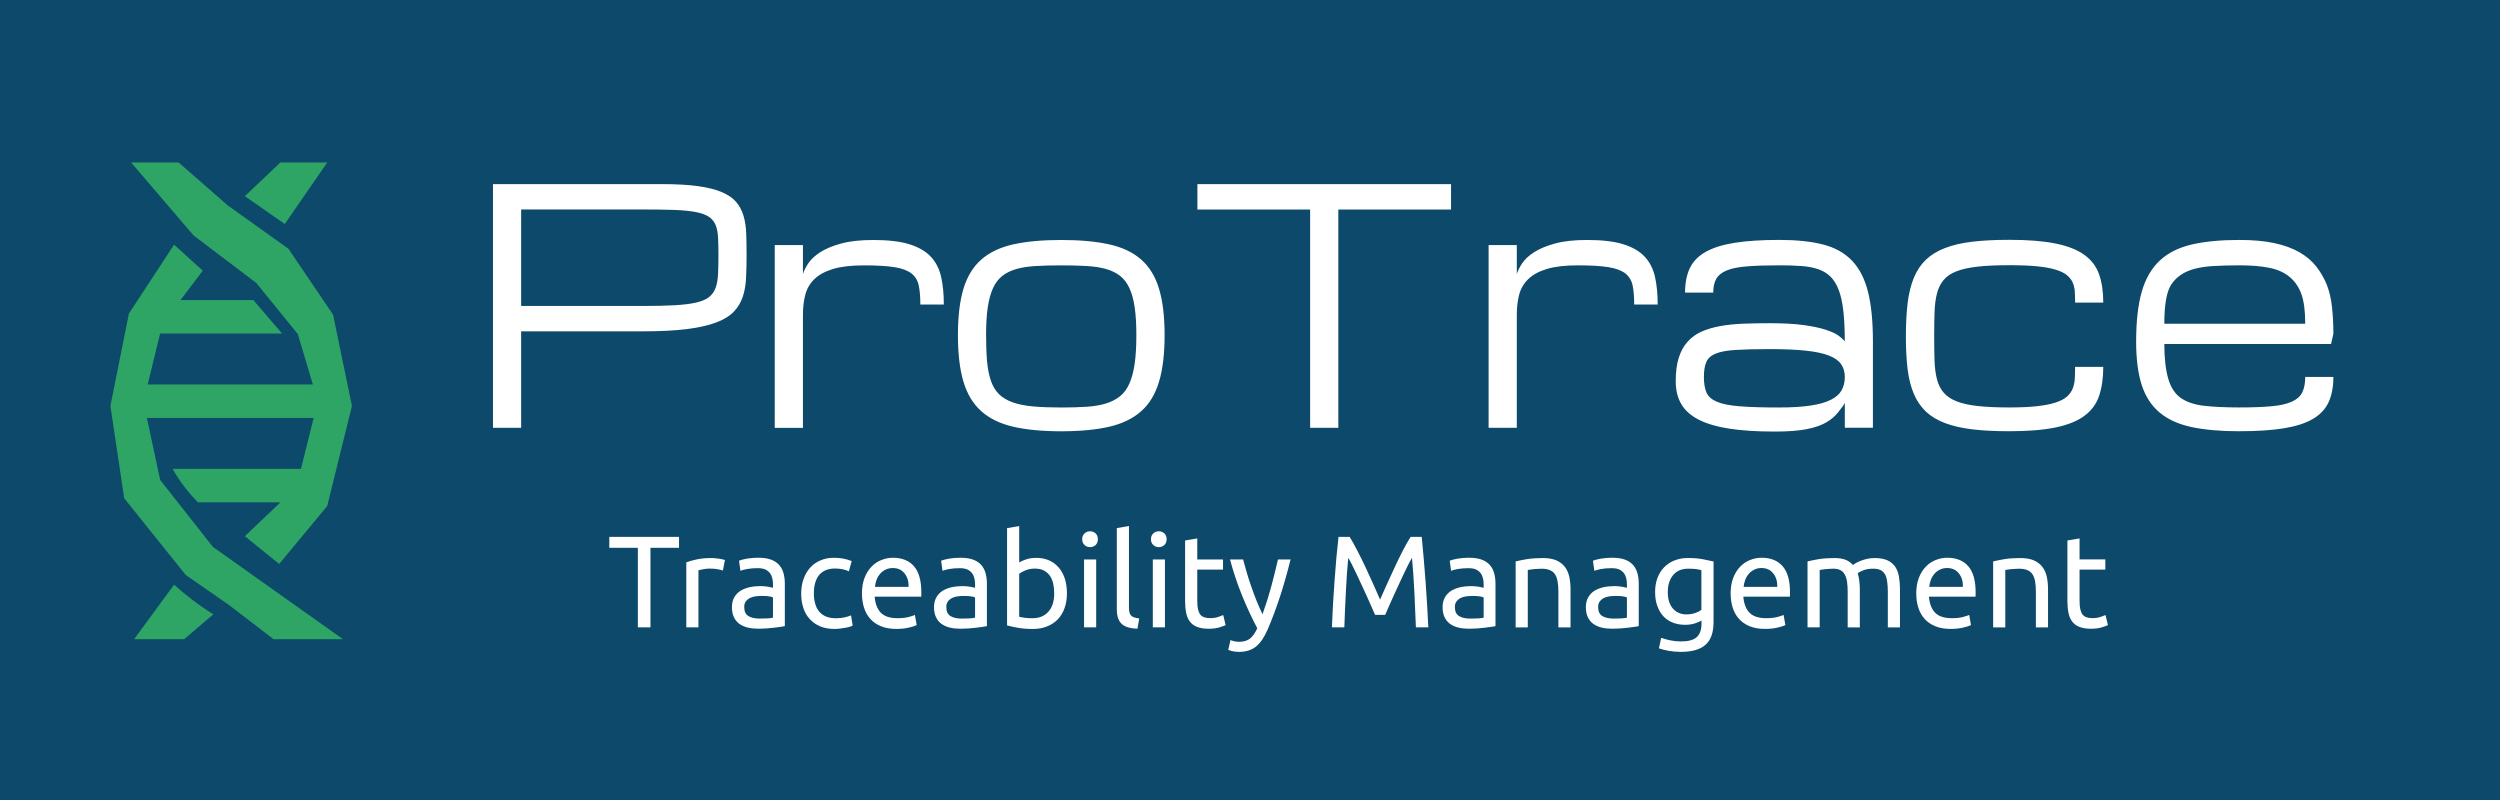
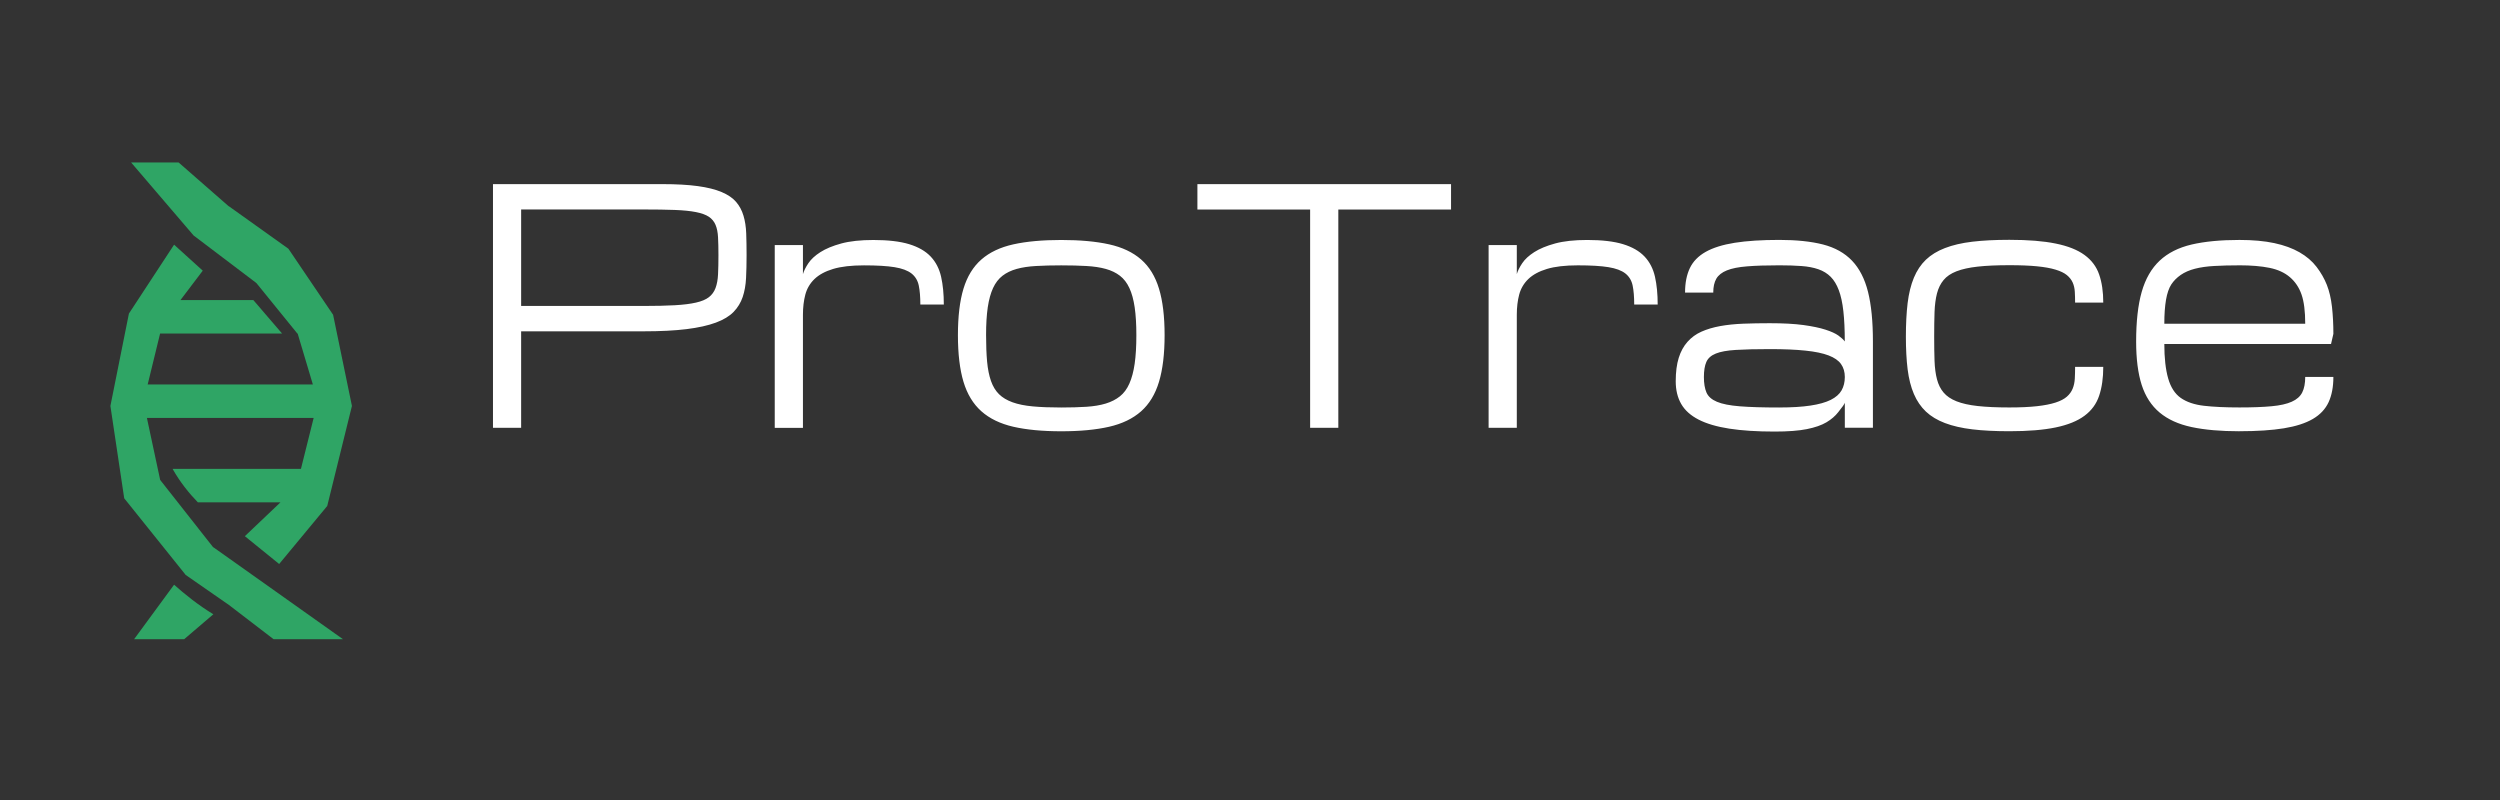
<svg xmlns="http://www.w3.org/2000/svg" xmlns:ns1="http://sodipodi.sourceforge.net/DTD/sodipodi-0.dtd" xmlns:ns2="http://www.inkscape.org/namespaces/inkscape" width="125" height="40" version="1.1" id="svg3759" ns1:docname="protrace.svg" ns2:version="0.92.4 (5da689c313, 2019-01-14)">
  <rect width="100%" height="100%" fill="#333333" stroke="none" />
  <defs id="defs3763" />
  <ns1:namedview pagecolor="#ffffff" bordercolor="#666666" borderopacity="1" objecttolerance="10" gridtolerance="10" guidetolerance="10" ns2:pageopacity="0" ns2:pageshadow="2" ns2:window-width="2560" ns2:window-height="1017" id="namedview3761" showgrid="true" showguides="false" ns2:zoom="14.12" ns2:cx="44.736641" ns2:cy="23.260894" ns2:window-x="1912" ns2:window-y="1072" ns2:window-maximized="1" ns2:current-layer="svg3759">
    <ns2:grid type="xygrid" id="grid3788" />
  </ns1:namedview>
  <g id="g3743">
    <title id="title3740">background</title>
    <rect x="-1" y="-1" width="127" height="42" id="canvas_background" fill="none" />
  </g>
  <g id="g3757">
    <title id="title3745">Layer 1</title>
-     <rect fill="#0d496b" width="125" height="40" id="svg_3" />
    <path fill="#ffffff" d="m24.649,21.39l0,-12.184l8.467,0q1.05,0 1.772,0.099q0.723,0.099 1.193,0.297q0.469,0.198 0.723,0.492q0.252,0.294 0.37,0.69q0.119,0.396 0.137,0.889q0.018,0.491 0.018,1.085l0,0q0,0.619 -0.026,1.144q-0.026,0.523 -0.168,0.947q-0.144,0.424 -0.455,0.746q-0.313,0.322 -0.888,0.536q-0.576,0.214 -1.461,0.325q-0.884,0.11 -2.175,0.11l0,0l-6.099,0l0,4.823l-1.408,0l0,0zm1.408,-10.915l0,4.823l6.099,0q0.939,0 1.581,-0.036q0.642,-0.036 1.06,-0.132q0.419,-0.094 0.646,-0.27q0.227,-0.174 0.334,-0.46q0.107,-0.286 0.125,-0.686q0.02,-0.401 0.02,-0.957l0,0q0,-0.515 -0.02,-0.887q-0.018,-0.374 -0.125,-0.627q-0.107,-0.253 -0.334,-0.405q-0.227,-0.151 -0.646,-0.234q-0.418,-0.083 -1.06,-0.107q-0.642,-0.024 -1.581,-0.024l0,0l-6.099,0l0,0zm21.134,4.752l-1.174,0q0,-0.572 -0.078,-0.947q-0.077,-0.377 -0.362,-0.604q-0.287,-0.226 -0.848,-0.317q-0.562,-0.091 -1.53,-0.091l0,0q-0.947,0 -1.542,0.179q-0.594,0.179 -0.932,0.504q-0.337,0.325 -0.458,0.777q-0.12,0.453 -0.12,1.009l0,0l0,5.655l-1.41,0l0,-9.138l1.41,0l0,1.452q0.072,-0.247 0.271,-0.544q0.198,-0.297 0.603,-0.556q0.403,-0.257 1.044,-0.432q0.643,-0.174 1.604,-0.174l0,0q1.102,0 1.791,0.21q0.69,0.211 1.075,0.619q0.385,0.408 0.521,1.012q0.135,0.603 0.135,1.387l0,0l-0,0zm0.705,1.53l0,0q0,-1.404 0.278,-2.323q0.28,-0.921 0.896,-1.46q0.616,-0.539 1.599,-0.757q0.984,-0.218 2.393,-0.218l0,0q1.41,0 2.393,0.218q0.983,0.218 1.601,0.757q0.616,0.539 0.894,1.46q0.28,0.919 0.28,2.323l0,0q0,1.405 -0.28,2.333q-0.278,0.928 -0.894,1.475q-0.618,0.547 -1.601,0.773q-0.983,0.226 -2.393,0.226l0,0q-1.408,0 -2.393,-0.226q-0.983,-0.226 -1.599,-0.773q-0.616,-0.547 -0.896,-1.475q-0.278,-0.928 -0.278,-2.333zm1.408,0l0,0q0,0.762 0.051,1.326q0.053,0.564 0.195,0.968q0.143,0.405 0.4,0.658q0.257,0.253 0.675,0.405q0.418,0.151 1.016,0.206q0.598,0.055 1.42,0.055l0,0q0.705,0 1.259,-0.036q0.553,-0.036 0.968,-0.162q0.415,-0.127 0.708,-0.361q0.295,-0.234 0.473,-0.638q0.18,-0.405 0.265,-0.996q0.084,-0.591 0.084,-1.425l0,0q0,-0.816 -0.084,-1.391q-0.084,-0.577 -0.265,-0.965q-0.179,-0.388 -0.473,-0.614q-0.293,-0.226 -0.708,-0.341q-0.415,-0.115 -0.968,-0.146q-0.555,-0.032 -1.259,-0.032l0,0q-0.703,0 -1.258,0.032q-0.555,0.031 -0.969,0.146q-0.415,0.115 -0.708,0.341q-0.293,0.226 -0.473,0.614q-0.179,0.388 -0.265,0.965q-0.084,0.575 -0.084,1.391zm10.567,-7.551l12.681,0l0,1.269l-5.636,0l0,10.915l-1.41,0l0,-10.915l-5.636,0l0,-1.269l0,0zm23.013,6.02l-1.174,0q0,-0.572 -0.078,-0.947q-0.077,-0.377 -0.362,-0.604q-0.287,-0.226 -0.848,-0.317q-0.562,-0.091 -1.53,-0.091l0,0q-0.947,0 -1.542,0.179q-0.594,0.179 -0.932,0.504q-0.337,0.325 -0.458,0.777q-0.12,0.453 -0.12,1.009l0,0l0,5.655l-1.41,0l0,-9.138l1.41,0l0,1.452q0.072,-0.247 0.271,-0.544q0.198,-0.297 0.603,-0.556q0.403,-0.257 1.044,-0.432q0.643,-0.174 1.604,-0.174l0,0q1.102,0 1.791,0.21q0.69,0.211 1.075,0.619q0.385,0.408 0.521,1.012q0.135,0.603 0.135,1.387l0,0l-0,0zm9.357,6.163l0,-1.253q-0.023,0.094 -0.331,0.474l0,0q-0.221,0.286 -0.588,0.505q-0.367,0.218 -0.98,0.341q-0.612,0.122 -1.61,0.122l0,0q-1.329,0 -2.268,-0.146q-0.939,-0.146 -1.534,-0.452q-0.594,-0.305 -0.869,-0.781q-0.275,-0.476 -0.275,-1.136l0,0q0,-0.689 0.15,-1.17q0.15,-0.479 0.44,-0.804q0.29,-0.327 0.7,-0.508q0.41,-0.182 0.936,-0.278q0.524,-0.094 1.148,-0.119q0.624,-0.024 1.327,-0.024l0,0q1.005,0 1.682,0.091q0.675,0.093 1.103,0.231q0.43,0.138 0.651,0.297q0.219,0.159 0.316,0.294l0,0q0,-0.889 -0.071,-1.516q-0.069,-0.627 -0.227,-1.046q-0.158,-0.421 -0.407,-0.671q-0.249,-0.25 -0.613,-0.377q-0.364,-0.127 -0.848,-0.162q-0.484,-0.036 -1.108,-0.036l0,0q-0.969,0 -1.607,0.052q-0.639,0.05 -1.013,0.201q-0.374,0.151 -0.529,0.417q-0.153,0.265 -0.153,0.694l0,0l-1.41,0q0,-0.721 0.239,-1.222q0.237,-0.5 0.792,-0.814q0.555,-0.312 1.456,-0.455q0.903,-0.143 2.224,-0.143l0,0q1.291,0 2.187,0.229q0.896,0.231 1.449,0.809q0.555,0.58 0.801,1.56q0.245,0.98 0.245,2.479l0,0l0,4.315l-1.408,0l-0,0zm-3.273,-1.015l0,0q0.932,0 1.558,-0.096q0.628,-0.094 1.01,-0.284q0.382,-0.192 0.543,-0.476q0.162,-0.286 0.162,-0.668l0,0q0,-0.38 -0.188,-0.645q-0.186,-0.266 -0.624,-0.434q-0.436,-0.166 -1.156,-0.24q-0.72,-0.076 -1.776,-0.076l0,0q-1.057,0 -1.706,0.041q-0.649,0.039 -1.001,0.182q-0.353,0.143 -0.473,0.421q-0.122,0.278 -0.122,0.752l0,0q0,0.476 0.129,0.775q0.128,0.297 0.524,0.463q0.395,0.167 1.141,0.226q0.745,0.06 1.978,0.06l0,0zm6.326,-3.538l0,0q0,-0.952 0.087,-1.681q0.089,-0.729 0.313,-1.269q0.224,-0.539 0.601,-0.9q0.379,-0.362 0.954,-0.583q0.576,-0.223 1.369,-0.318q0.792,-0.094 1.849,-0.094l0,0q1.41,0 2.319,0.187q0.911,0.185 1.438,0.57q0.529,0.385 0.733,0.976q0.206,0.591 0.206,1.407l0,0l-1.408,0q0,-0.292 -0.015,-0.546q-0.015,-0.255 -0.107,-0.461q-0.092,-0.206 -0.29,-0.369q-0.198,-0.162 -0.565,-0.273q-0.367,-0.112 -0.927,-0.167q-0.562,-0.055 -1.384,-0.055l0,0q-0.939,0 -1.581,0.071q-0.642,0.071 -1.061,0.234q-0.418,0.162 -0.645,0.437q-0.228,0.273 -0.331,0.669q-0.102,0.396 -0.122,0.932q-0.018,0.536 -0.018,1.233l0,0q0,0.682 0.018,1.21q0.02,0.528 0.122,0.919q0.102,0.393 0.331,0.663q0.227,0.27 0.645,0.437q0.419,0.166 1.061,0.237q0.642,0.071 1.581,0.071l0,0q0.822,0 1.384,-0.063q0.561,-0.063 0.927,-0.182q0.367,-0.12 0.565,-0.294q0.198,-0.174 0.29,-0.401q0.092,-0.226 0.107,-0.499q0.015,-0.275 0.015,-0.591l0,0l1.408,0q0,0.833 -0.206,1.444q-0.204,0.611 -0.733,1.002q-0.527,0.393 -1.438,0.583q-0.909,0.19 -2.319,0.19l0,0q-1.057,0 -1.849,-0.094q-0.794,-0.096 -1.369,-0.314q-0.576,-0.218 -0.954,-0.575q-0.377,-0.357 -0.601,-0.88q-0.224,-0.523 -0.313,-1.233q-0.087,-0.71 -0.087,-1.631l0,-0zm16.679,4.727l0,0q-1.408,0 -2.393,-0.21q-0.983,-0.21 -1.599,-0.726q-0.616,-0.515 -0.896,-1.379q-0.278,-0.866 -0.278,-2.174l0,0q0,-1.499 0.278,-2.479q0.28,-0.98 0.896,-1.56q0.616,-0.578 1.599,-0.809q0.984,-0.229 2.393,-0.229l0,0q1.005,0 1.743,0.158q0.738,0.159 1.262,0.461q0.524,0.301 0.851,0.729q0.326,0.427 0.514,0.9q0.186,0.473 0.257,1.106q0.069,0.635 0.069,1.34l0,0l-0.117,0.508l-8.336,0q0,1.046 0.191,1.717q0.191,0.671 0.631,0.98q0.44,0.309 1.16,0.393q0.718,0.083 1.775,0.083l0,0q0.969,0 1.604,-0.06q0.636,-0.058 1.01,-0.226q0.374,-0.166 0.524,-0.463q0.15,-0.299 0.15,-0.775l0,0l1.408,0q0,0.739 -0.237,1.257q-0.239,0.52 -0.789,0.842q-0.552,0.322 -1.45,0.468q-0.899,0.146 -2.22,0.146l-0,0zm0,-8.296l0,0q-0.703,0 -1.258,0.032q-0.555,0.031 -0.969,0.138q-0.415,0.107 -0.708,0.309q-0.293,0.203 -0.473,0.476q-0.179,0.275 -0.265,0.77q-0.084,0.495 -0.084,1.194l0,0l7.045,0q0,-0.928 -0.183,-1.456q-0.183,-0.528 -0.58,-0.869q-0.397,-0.341 -1.02,-0.468q-0.624,-0.127 -1.504,-0.127l-0,0z" id="svg_13" />
-     <path fill="#ffffff" d="m30.464,26.843l3.487,0l0,0.546l-1.428,0l0,3.978l-0.63,0l0,-3.978l-1.428,0l0,-0.546zm5.107,1.059l0,0q0.079,0 0.177,0.009q0.103,0.009 0.201,0.023q0.098,0.019 0.177,0.033q0.084,0.019 0.121,0.033l0,0l-0.103,0.527q-0.07,-0.028 -0.238,-0.061q-0.168,-0.037 -0.429,-0.037l0,0q-0.168,0 -0.336,0.037q-0.168,0.033 -0.219,0.047l0,0l0,2.854l-0.607,0l0,-3.251q0.215,-0.079 0.537,-0.149q0.317,-0.065 0.719,-0.065zm2.415,3.027l0,0q0.219,0 0.383,-0.009q0.168,-0.009 0.28,-0.037l0,0l0,-1.012q-0.065,-0.033 -0.215,-0.056q-0.145,-0.019 -0.355,-0.019l0,0q-0.135,0 -0.289,0.019q-0.154,0.019 -0.28,0.079q-0.131,0.065 -0.215,0.173q-0.084,0.107 -0.084,0.284l0,0q0,0.326 0.21,0.452q0.205,0.126 0.565,0.126l0,-0zm-0.051,-3.041l0,0q0.369,0 0.616,0.093q0.252,0.093 0.406,0.266q0.154,0.177 0.219,0.415q0.065,0.238 0.065,0.522l0,0l0,2.122q-0.079,0.014 -0.219,0.037q-0.14,0.023 -0.317,0.042q-0.173,0.019 -0.383,0.037q-0.205,0.014 -0.406,0.014l0,0q-0.289,0 -0.527,-0.056q-0.243,-0.061 -0.42,-0.187q-0.177,-0.126 -0.275,-0.336q-0.098,-0.21 -0.098,-0.504l0,0q0,-0.28 0.117,-0.485q0.112,-0.201 0.308,-0.326q0.196,-0.121 0.457,-0.182q0.261,-0.056 0.551,-0.056l0,0q0.089,0 0.187,0.009q0.098,0.009 0.187,0.023q0.089,0.019 0.154,0.033q0.065,0.009 0.093,0.019l0,0l0,-0.173q0,-0.149 -0.033,-0.294q-0.033,-0.149 -0.117,-0.261q-0.089,-0.117 -0.233,-0.187q-0.149,-0.065 -0.383,-0.065l0,0q-0.299,0 -0.527,0.042q-0.224,0.042 -0.336,0.089l0,0l-0.07,-0.504q0.117,-0.051 0.392,-0.103q0.275,-0.047 0.593,-0.047l-0,0zm3.79,3.559l0,0q-0.411,0 -0.719,-0.131q-0.313,-0.131 -0.523,-0.368q-0.215,-0.233 -0.317,-0.555q-0.107,-0.326 -0.107,-0.718l0,0q0,-0.392 0.117,-0.718q0.112,-0.326 0.322,-0.564q0.21,-0.238 0.513,-0.368q0.303,-0.135 0.677,-0.135l0,0q0.229,0 0.457,0.037q0.229,0.042 0.439,0.126l0,0l-0.14,0.513q-0.135,-0.065 -0.313,-0.103q-0.182,-0.037 -0.383,-0.037l0,0q-0.513,0 -0.784,0.317q-0.271,0.322 -0.271,0.933l0,0q0,0.275 0.065,0.504q0.061,0.229 0.196,0.392q0.131,0.163 0.341,0.252q0.21,0.089 0.509,0.089l0,0q0.243,0 0.439,-0.047q0.196,-0.047 0.308,-0.098l0,0l0.084,0.508q-0.051,0.033 -0.149,0.065q-0.098,0.028 -0.224,0.051q-0.121,0.023 -0.261,0.037q-0.145,0.019 -0.275,0.019zm1.372,-1.772l0,0q0,-0.448 0.131,-0.784q0.131,-0.336 0.35,-0.56q0.215,-0.224 0.495,-0.331q0.28,-0.112 0.574,-0.112l0,0q0.686,0 1.055,0.429q0.364,0.424 0.364,1.301l0,0q0,0.037 0,0.098q0,0.065 -0.005,0.117l0,0l-2.329,0q0.042,0.527 0.308,0.802q0.266,0.275 0.836,0.275l0,0q0.322,0 0.542,-0.056q0.219,-0.056 0.327,-0.107l0,0l0.089,0.508q-0.112,0.061 -0.392,0.126q-0.275,0.065 -0.63,0.065l0,0q-0.443,0 -0.766,-0.135q-0.327,-0.135 -0.532,-0.368q-0.21,-0.233 -0.313,-0.56q-0.103,-0.322 -0.103,-0.709l-0,-0zm0.649,-0.331l1.685,0q0.009,-0.41 -0.205,-0.676q-0.21,-0.266 -0.584,-0.266l0,0q-0.21,0 -0.369,0.084q-0.163,0.079 -0.271,0.21q-0.112,0.131 -0.177,0.303q-0.061,0.168 -0.079,0.345l0,0l-0,-0zm4.344,1.586l0,0q0.219,0 0.383,-0.009q0.168,-0.009 0.28,-0.037l0,0l0,-1.012q-0.065,-0.033 -0.215,-0.056q-0.145,-0.019 -0.355,-0.019l0,0q-0.135,0 -0.289,0.019q-0.154,0.019 -0.28,0.079q-0.131,0.065 -0.215,0.173q-0.084,0.107 -0.084,0.284l0,0q0,0.326 0.21,0.452q0.205,0.126 0.565,0.126l0,-0zm-0.051,-3.041l0,0q0.369,0 0.616,0.093q0.252,0.093 0.406,0.266q0.154,0.177 0.219,0.415q0.065,0.238 0.065,0.522l0,0l0,2.122q-0.079,0.014 -0.219,0.037q-0.14,0.023 -0.317,0.042q-0.173,0.019 -0.383,0.037q-0.205,0.014 -0.406,0.014l0,0q-0.289,0 -0.527,-0.056q-0.243,-0.061 -0.42,-0.187q-0.177,-0.126 -0.275,-0.336q-0.098,-0.21 -0.098,-0.504l0,0q0,-0.28 0.117,-0.485q0.112,-0.201 0.308,-0.326q0.196,-0.121 0.457,-0.182q0.261,-0.056 0.551,-0.056l0,0q0.089,0 0.187,0.009q0.098,0.009 0.187,0.023q0.089,0.019 0.154,0.033q0.065,0.009 0.093,0.019l0,0l0,-0.173q0,-0.149 -0.033,-0.294q-0.033,-0.149 -0.117,-0.261q-0.089,-0.117 -0.233,-0.187q-0.149,-0.065 -0.383,-0.065l0,0q-0.299,0 -0.527,0.042q-0.224,0.042 -0.336,0.089l0,0l-0.07,-0.504q0.117,-0.051 0.392,-0.103q0.275,-0.047 0.593,-0.047l-0,0zm2.921,-1.586l0,1.819q0.112,-0.07 0.336,-0.149q0.229,-0.079 0.523,-0.079l0,0q0.364,0 0.649,0.131q0.285,0.131 0.481,0.368q0.196,0.233 0.299,0.56q0.098,0.326 0.098,0.718l0,0q0,0.41 -0.121,0.742q-0.121,0.331 -0.341,0.56q-0.224,0.229 -0.537,0.35q-0.313,0.126 -0.705,0.126l0,0q-0.425,0 -0.752,-0.061q-0.327,-0.056 -0.537,-0.117l0,0l0,-4.864l0.607,-0.103l0,0zm0,2.388l0,2.15q0.093,0.023 0.261,0.047q0.163,0.023 0.411,0.023l0,0q0.49,0 0.784,-0.322q0.294,-0.326 0.294,-0.919l0,0q0,-0.261 -0.051,-0.49q-0.051,-0.229 -0.168,-0.396q-0.117,-0.163 -0.303,-0.261q-0.187,-0.093 -0.448,-0.093l0,0q-0.247,0 -0.457,0.084q-0.21,0.084 -0.322,0.177l0,0l-0,0zm3.849,-0.718l0,3.395l-0.607,0l0,-3.395l0.607,0zm-0.308,-0.616l0,0q-0.163,0 -0.275,-0.107q-0.117,-0.107 -0.117,-0.289l0,0q0,-0.182 0.117,-0.289q0.112,-0.107 0.275,-0.107l0,0q0.163,0 0.28,0.107q0.112,0.107 0.112,0.289l0,0q0,0.182 -0.112,0.289q-0.117,0.107 -0.28,0.107zm2.461,3.568l-0.089,0.508q-0.56,-0.014 -0.794,-0.243q-0.238,-0.229 -0.238,-0.709l0,0l0,-4.076l0.607,-0.103l0,4.081q0,0.149 0.028,0.247q0.028,0.098 0.084,0.154q0.061,0.061 0.159,0.089q0.098,0.033 0.243,0.051l0,0l0,0zm1.285,-2.952l0,3.395l-0.607,0l0,-3.395l0.607,0zm-0.308,-0.616l0,0q-0.163,0 -0.275,-0.107q-0.117,-0.107 -0.117,-0.289l0,0q0,-0.182 0.117,-0.289q0.112,-0.107 0.275,-0.107l0,0q0.163,0 0.28,0.107q0.112,0.107 0.112,0.289l0,0q0,0.182 -0.112,0.289q-0.117,0.107 -0.28,0.107zm1.924,-0.434l0,1.049l1.288,0l0,0.508l-1.288,0l0,1.567q0,0.257 0.037,0.42q0.042,0.168 0.117,0.266q0.079,0.093 0.196,0.131q0.121,0.042 0.275,0.042l0,0q0.275,0 0.443,-0.065q0.163,-0.061 0.229,-0.089l0,0l0.121,0.504q-0.093,0.047 -0.322,0.117q-0.229,0.065 -0.523,0.065l0,0q-0.345,0 -0.57,-0.089q-0.229,-0.084 -0.364,-0.261q-0.14,-0.177 -0.191,-0.434q-0.056,-0.261 -0.056,-0.597l0,0l0,-3.032l0.607,-0.103l0,-0zm1.549,5.569l0.112,-0.49q0.07,0.033 0.187,0.061q0.112,0.028 0.224,0.028l0,0q0.359,0 0.56,-0.159q0.205,-0.159 0.369,-0.518l0,0q-0.415,-0.784 -0.77,-1.66q-0.355,-0.881 -0.593,-1.782l0,0l0.654,0q0.075,0.294 0.177,0.634q0.098,0.34 0.224,0.7q0.121,0.359 0.266,0.718q0.145,0.359 0.303,0.69l0,0q0.247,-0.686 0.429,-1.357q0.182,-0.672 0.345,-1.385l0,0l0.63,0q-0.238,0.961 -0.523,1.842q-0.289,0.886 -0.621,1.656l0,0q-0.131,0.294 -0.271,0.508q-0.145,0.21 -0.313,0.35q-0.168,0.135 -0.383,0.201q-0.21,0.065 -0.481,0.065l0,0q-0.07,0 -0.149,-0.009q-0.079,-0.009 -0.154,-0.023q-0.075,-0.019 -0.135,-0.037q-0.065,-0.019 -0.089,-0.033l0,0l0,-0zm7.848,-1.749l-0.509,0q-0.065,-0.159 -0.173,-0.401q-0.107,-0.243 -0.233,-0.522q-0.126,-0.28 -0.266,-0.578q-0.14,-0.294 -0.261,-0.56q-0.126,-0.266 -0.233,-0.476q-0.107,-0.205 -0.173,-0.317l0,0q-0.075,0.77 -0.117,1.665q-0.047,0.9 -0.079,1.814l0,0l-0.621,0q0.023,-0.588 0.056,-1.185q0.033,-0.597 0.079,-1.175q0.042,-0.578 0.089,-1.129q0.051,-0.546 0.107,-1.035l0,0l0.556,0q0.177,0.284 0.378,0.676q0.205,0.392 0.406,0.821q0.205,0.429 0.392,0.854q0.191,0.429 0.345,0.784l0,0q0.159,-0.354 0.35,-0.784q0.187,-0.424 0.392,-0.854q0.201,-0.429 0.401,-0.821q0.205,-0.392 0.383,-0.676l0,0l0.556,0q0.219,2.187 0.331,4.524l0,0l-0.621,0q-0.033,-0.914 -0.079,-1.814q-0.047,-0.895 -0.117,-1.665l0,0q-0.065,0.112 -0.173,0.317q-0.107,0.21 -0.233,0.476q-0.121,0.266 -0.261,0.56q-0.145,0.298 -0.266,0.578q-0.126,0.28 -0.233,0.522q-0.107,0.243 -0.173,0.401l0,0l0,-0zm4.259,0.187l0,0q0.219,0 0.383,-0.009q0.168,-0.009 0.28,-0.037l0,0l0,-1.012q-0.065,-0.033 -0.215,-0.056q-0.145,-0.019 -0.355,-0.019l0,0q-0.135,0 -0.289,0.019q-0.154,0.019 -0.28,0.079q-0.131,0.065 -0.215,0.173q-0.084,0.107 -0.084,0.284l0,0q0,0.326 0.21,0.452q0.205,0.126 0.565,0.126l0,-0zm-0.051,-3.041l0,0q0.369,0 0.616,0.093q0.252,0.093 0.406,0.266q0.154,0.177 0.219,0.415q0.065,0.238 0.065,0.522l0,0l0,2.122q-0.079,0.014 -0.219,0.037q-0.14,0.023 -0.317,0.042q-0.173,0.019 -0.383,0.037q-0.205,0.014 -0.406,0.014l0,0q-0.289,0 -0.527,-0.056q-0.243,-0.061 -0.42,-0.187q-0.177,-0.126 -0.275,-0.336q-0.098,-0.21 -0.098,-0.504l0,0q0,-0.28 0.117,-0.485q0.112,-0.201 0.308,-0.326q0.196,-0.121 0.457,-0.182q0.261,-0.056 0.551,-0.056l0,0q0.089,0 0.187,0.009q0.098,0.009 0.187,0.023q0.089,0.019 0.154,0.033q0.065,0.009 0.093,0.019l0,0l0,-0.173q0,-0.149 -0.033,-0.294q-0.033,-0.149 -0.117,-0.261q-0.089,-0.117 -0.233,-0.187q-0.149,-0.065 -0.383,-0.065l0,0q-0.299,0 -0.527,0.042q-0.224,0.042 -0.336,0.089l0,0l-0.07,-0.504q0.117,-0.051 0.392,-0.103q0.275,-0.047 0.593,-0.047l-0,0zm2.314,3.479l0,-3.297q0.21,-0.051 0.556,-0.112q0.345,-0.056 0.798,-0.056l0,0q0.406,0 0.672,0.112q0.266,0.117 0.429,0.322q0.159,0.205 0.224,0.49q0.065,0.289 0.065,0.634l0,0l0,1.908l-0.607,0l0,-1.777q0,-0.312 -0.042,-0.536q-0.042,-0.219 -0.14,-0.359q-0.098,-0.135 -0.261,-0.196q-0.163,-0.065 -0.406,-0.065l0,0q-0.098,0 -0.205,0.009q-0.103,0.005 -0.196,0.014q-0.098,0.009 -0.173,0.023q-0.075,0.014 -0.107,0.019l0,0l0,2.868l-0.607,0l-0,0zm4.9,-0.438l0,0q0.219,0 0.383,-0.009q0.168,-0.009 0.28,-0.037l0,0l0,-1.012q-0.065,-0.033 -0.215,-0.056q-0.145,-0.019 -0.355,-0.019l0,0q-0.135,0 -0.289,0.019q-0.154,0.019 -0.28,0.079q-0.131,0.065 -0.215,0.173q-0.084,0.107 -0.084,0.284l0,0q0,0.326 0.21,0.452q0.205,0.126 0.565,0.126l0,-0zm-0.051,-3.041l0,0q0.369,0 0.616,0.093q0.252,0.093 0.406,0.266q0.154,0.177 0.219,0.415q0.065,0.238 0.065,0.522l0,0l0,2.122q-0.079,0.014 -0.219,0.037q-0.14,0.023 -0.317,0.042q-0.173,0.019 -0.383,0.037q-0.205,0.014 -0.406,0.014l0,0q-0.289,0 -0.527,-0.056q-0.243,-0.061 -0.42,-0.187q-0.177,-0.126 -0.275,-0.336q-0.098,-0.21 -0.098,-0.504l0,0q0,-0.28 0.117,-0.485q0.112,-0.201 0.308,-0.326q0.196,-0.121 0.457,-0.182q0.261,-0.056 0.551,-0.056l0,0q0.089,0 0.187,0.009q0.098,0.009 0.187,0.023q0.089,0.019 0.154,0.033q0.065,0.009 0.093,0.019l0,0l0,-0.173q0,-0.149 -0.033,-0.294q-0.033,-0.149 -0.117,-0.261q-0.089,-0.117 -0.233,-0.187q-0.149,-0.065 -0.383,-0.065l0,0q-0.299,0 -0.527,0.042q-0.224,0.042 -0.336,0.089l0,0l-0.07,-0.504q0.117,-0.051 0.392,-0.103q0.275,-0.047 0.593,-0.047l-0,0zm4.443,3.283l0,-0.145q-0.075,0.051 -0.303,0.135q-0.224,0.079 -0.523,0.079l0,0q-0.308,0 -0.579,-0.098q-0.271,-0.098 -0.476,-0.303q-0.201,-0.205 -0.317,-0.513q-0.121,-0.303 -0.121,-0.728l0,0q0,-0.373 0.112,-0.686q0.112,-0.308 0.327,-0.536q0.21,-0.224 0.518,-0.35q0.308,-0.126 0.691,-0.126l0,0q0.425,0 0.742,0.061q0.317,0.061 0.532,0.112l0,0l0,3.032q0,0.784 -0.406,1.138q-0.401,0.35 -1.228,0.35l0,0q-0.317,0 -0.602,-0.051q-0.285,-0.051 -0.495,-0.126l0,0l0.112,-0.527q0.182,0.07 0.448,0.126q0.261,0.056 0.551,0.056l0,0q0.542,0 0.78,-0.215q0.238,-0.215 0.238,-0.686l0,0l-0,-0zm-0.005,-0.681l0,-1.982q-0.093,-0.028 -0.243,-0.051q-0.154,-0.023 -0.415,-0.023l0,0q-0.49,0 -0.756,0.322q-0.266,0.322 -0.266,0.849l0,0q0,0.294 0.075,0.504q0.075,0.21 0.205,0.345q0.126,0.135 0.294,0.201q0.163,0.065 0.341,0.065l0,0q0.243,0 0.443,-0.065q0.205,-0.07 0.322,-0.163l0,0l0,-0zm1.462,-0.816l0,0q0,-0.448 0.131,-0.784q0.131,-0.336 0.35,-0.56q0.215,-0.224 0.495,-0.331q0.28,-0.112 0.574,-0.112l0,0q0.686,0 1.055,0.429q0.364,0.424 0.364,1.301l0,0q0,0.037 0,0.098q0,0.065 -0.005,0.117l0,0l-2.329,0q0.042,0.527 0.308,0.802q0.266,0.275 0.836,0.275l0,0q0.322,0 0.542,-0.056q0.219,-0.056 0.327,-0.107l0,0l0.089,0.508q-0.112,0.061 -0.392,0.126q-0.275,0.065 -0.63,0.065l0,0q-0.443,0 -0.766,-0.135q-0.327,-0.135 -0.532,-0.368q-0.21,-0.233 -0.313,-0.56q-0.103,-0.322 -0.103,-0.709l-0,-0zm0.649,-0.331l1.685,0q0.009,-0.41 -0.205,-0.676q-0.21,-0.266 -0.584,-0.266l0,0q-0.21,0 -0.369,0.084q-0.163,0.079 -0.271,0.21q-0.112,0.131 -0.177,0.303q-0.061,0.168 -0.079,0.345l0,0l-0,-0zm3.196,2.024l0,-3.297q0.21,-0.051 0.551,-0.112q0.345,-0.056 0.794,-0.056l0,0q0.327,0 0.551,0.084q0.224,0.089 0.373,0.261l0,0q0.047,-0.033 0.145,-0.093q0.098,-0.056 0.238,-0.112q0.145,-0.056 0.322,-0.098q0.177,-0.042 0.378,-0.042l0,0q0.392,0 0.64,0.112q0.252,0.117 0.392,0.322q0.14,0.21 0.187,0.499q0.051,0.284 0.051,0.625l0,0l0,1.908l-0.607,0l0,-1.777q0,-0.298 -0.033,-0.513q-0.028,-0.219 -0.107,-0.359q-0.084,-0.145 -0.224,-0.215q-0.14,-0.07 -0.364,-0.07l0,0q-0.308,0 -0.504,0.084q-0.201,0.079 -0.271,0.145l0,0q0.051,0.173 0.075,0.373q0.028,0.205 0.028,0.424l0,0l0,1.908l-0.607,0l0,-1.777q0,-0.298 -0.033,-0.513q-0.033,-0.219 -0.117,-0.359q-0.079,-0.145 -0.219,-0.215q-0.14,-0.07 -0.359,-0.07l0,0q-0.089,0 -0.196,0.009q-0.103,0.005 -0.196,0.014q-0.098,0.009 -0.173,0.023q-0.079,0.014 -0.107,0.019l0,0l0,2.868l-0.607,0l-0,-0zm5.436,-1.693l0,0q0,-0.448 0.131,-0.784q0.131,-0.336 0.35,-0.56q0.215,-0.224 0.495,-0.331q0.28,-0.112 0.574,-0.112l0,0q0.686,0 1.055,0.429q0.364,0.424 0.364,1.301l0,0q0,0.037 0,0.098q0,0.065 -0.005,0.117l0,0l-2.329,0q0.042,0.527 0.308,0.802q0.266,0.275 0.836,0.275l0,0q0.322,0 0.542,-0.056q0.219,-0.056 0.327,-0.107l0,0l0.089,0.508q-0.112,0.061 -0.392,0.126q-0.275,0.065 -0.63,0.065l0,0q-0.443,0 -0.766,-0.135q-0.327,-0.135 -0.532,-0.368q-0.21,-0.233 -0.313,-0.56q-0.103,-0.322 -0.103,-0.709l-0,-0zm0.649,-0.331l1.685,0q0.009,-0.41 -0.205,-0.676q-0.21,-0.266 -0.584,-0.266l0,0q-0.21,0 -0.369,0.084q-0.163,0.079 -0.271,0.21q-0.112,0.131 -0.177,0.303q-0.061,0.168 -0.079,0.345l0,0l-0,-0zm3.196,2.024l0,-3.297q0.21,-0.051 0.556,-0.112q0.345,-0.056 0.798,-0.056l0,0q0.406,0 0.672,0.112q0.266,0.117 0.429,0.322q0.159,0.205 0.224,0.49q0.065,0.289 0.065,0.634l0,0l0,1.908l-0.607,0l0,-1.777q0,-0.312 -0.042,-0.536q-0.042,-0.219 -0.14,-0.359q-0.098,-0.135 -0.261,-0.196q-0.163,-0.065 -0.406,-0.065l0,0q-0.098,0 -0.205,0.009q-0.103,0.005 -0.196,0.014q-0.098,0.009 -0.173,0.023q-0.075,0.014 -0.107,0.019l0,0l0,2.868l-0.607,0l-0,0zm4.321,-4.445l0,1.049l1.288,0l0,0.508l-1.288,0l0,1.567q0,0.257 0.037,0.42q0.042,0.168 0.117,0.266q0.079,0.093 0.196,0.131q0.121,0.042 0.275,0.042l0,0q0.275,0 0.443,-0.065q0.163,-0.061 0.229,-0.089l0,0l0.121,0.504q-0.093,0.047 -0.322,0.117q-0.229,0.065 -0.523,0.065l0,0q-0.345,0 -0.57,-0.089q-0.229,-0.084 -0.364,-0.261q-0.14,-0.177 -0.191,-0.434q-0.056,-0.261 -0.056,-0.597l0,0l0,-3.032l0.607,-0.103l0,-0z" id="svg_14" />
    <g id="svg_28" />
    <g id="svg_4" />
  </g>
  <path id="path3777" d="m -18.248,6.545 c 0,-2.691 -1.522,-5.027 -3.738,-6.182 2.217,-1.155 3.738,-3.49 3.738,-6.182 0,-0.427 -0.341,-0.773 -0.764,-0.773 -0.422,0 -0.764,0.346 -0.764,0.773 0,2.983 -2.398,5.409 -5.345,5.409 -1.812,0 -3.413,-0.919 -4.38,-2.318 h 2.853 c 0.421,0 0.764,-0.346 0.764,-0.773 0,-0.427 -0.342,-0.773 -0.764,-0.773 h -3.592 c -0.145,-0.49 -0.225,-1.008 -0.225,-1.545 0,-0.427 -0.342,-0.773 -0.764,-0.773 -0.421,0 -0.764,0.346 -0.764,0.773 0,2.691 1.523,5.027 3.738,6.182 -2.216,1.155 -3.738,3.49 -3.738,6.182 0,2.691 1.522,5.027 3.738,6.182 -2.217,1.155 -3.738,3.49 -3.738,6.182 0,0.427 0.342,0.773 0.764,0.773 0.421,0 0.764,-0.345 0.764,-0.773 0,-2.982 2.398,-5.409 5.345,-5.409 1.811,0 3.413,0.919 4.38,2.318 h -3.616 c -0.421,0 -0.764,0.345 -0.764,0.773 0,0.427 0.342,0.773 0.764,0.773 H -20 c 0.145,0.491 0.225,1.008 0.225,1.545 0,0.427 0.341,0.773 0.764,0.773 0.422,0 0.764,-0.345 0.764,-0.773 0,-2.691 -1.522,-5.027 -3.738,-6.182 2.217,-1.155 3.738,-3.49 3.738,-6.182 z m -6.872,5.409 c -2.126,0 -3.961,-1.267 -4.822,-3.091 h 4.822 c 0.421,0 0.764,-0.345 0.764,-0.773 0,-0.427 -0.342,-0.773 -0.764,-0.773 h -5.284 c -0.036,-0.253 -0.061,-0.51 -0.061,-0.773 0,-0.263 0.025,-0.519 0.061,-0.773 h 2.993 c 0.421,0 0.764,-0.346 0.764,-0.773 0,-0.427 -0.342,-0.773 -0.764,-0.773 h -2.531 c 0.86,-1.824 2.695,-3.091 4.822,-3.091 1.811,0 3.413,0.919 4.38,2.318 h -2.089 c -0.422,0 -0.764,0.346 -0.764,0.773 0,0.427 0.341,0.773 0.764,0.773 H -20 c 0.145,0.49 0.225,1.008 0.225,1.545 0,2.982 -2.398,5.409 -5.345,5.409 z" ns2:connector-curvature="0" style="fill:#2fa565;fill-opacity:1;stroke-width:0.768" />
  <g id="g3812" transform="matrix(0.188,0,0,0.26,2.158,7.17)" style="fill:#2fa565;fill-opacity:1">
-     <polygon id="polygon3806" points="75.551,3.672 63.072,3.672 53.643,10.147 64.259,15.504 " style="fill:#2fa565;fill-opacity:1" />
    <path id="path3808" d="M 45.192,77.647 31.119,64.717 27.59,52.791 H 71.942 L 68.562,62.587 H 34.42 c 1.978,2.545 4.378,4.694 6.72,6.436 h 21.977 l -9.473,6.513 9.123,5.347 L 75.551,69.726 82.12,50.49 77.111,32.955 65.219,20.253 49.439,12.11 c -0.047,-0.014 -0.094,-0.031 -0.138,-0.048 L 36.034,3.672 H 23.399 l 16.6,14.028 16.445,9.007 c 0.041,0.023 0.08,0.046 0.12,0.069 0.056,0.034 0.112,0.067 0.17,0.101 l 10.865,9.681 h 0.081 l 4.045,9.796 H 27.799 l 3.303,-9.796 H 63.533 L 55.892,30.122 H 36.526 l 5.92,-5.648 -7.625,-4.998 -12.013,13.251 -4.923,17.763 3.671,17.757 16.28,14.674 -0.026,0.018 11.598,5.825 11.863,6.577 H 79.73 L 45.33,77.695 c -0.047,-0.014 -0.094,-0.031 -0.138,-0.049 z" ns2:connector-curvature="0" style="fill:#2fa565;fill-opacity:1" />
    <path id="path3810" d="m 24.193,95.341 h 13.318 l 7.75,-4.789 C 41.224,88.782 37.593,86.662 34.82,84.866 Z" ns2:connector-curvature="0" style="fill:#2fa565;fill-opacity:1" />
  </g>
</svg>